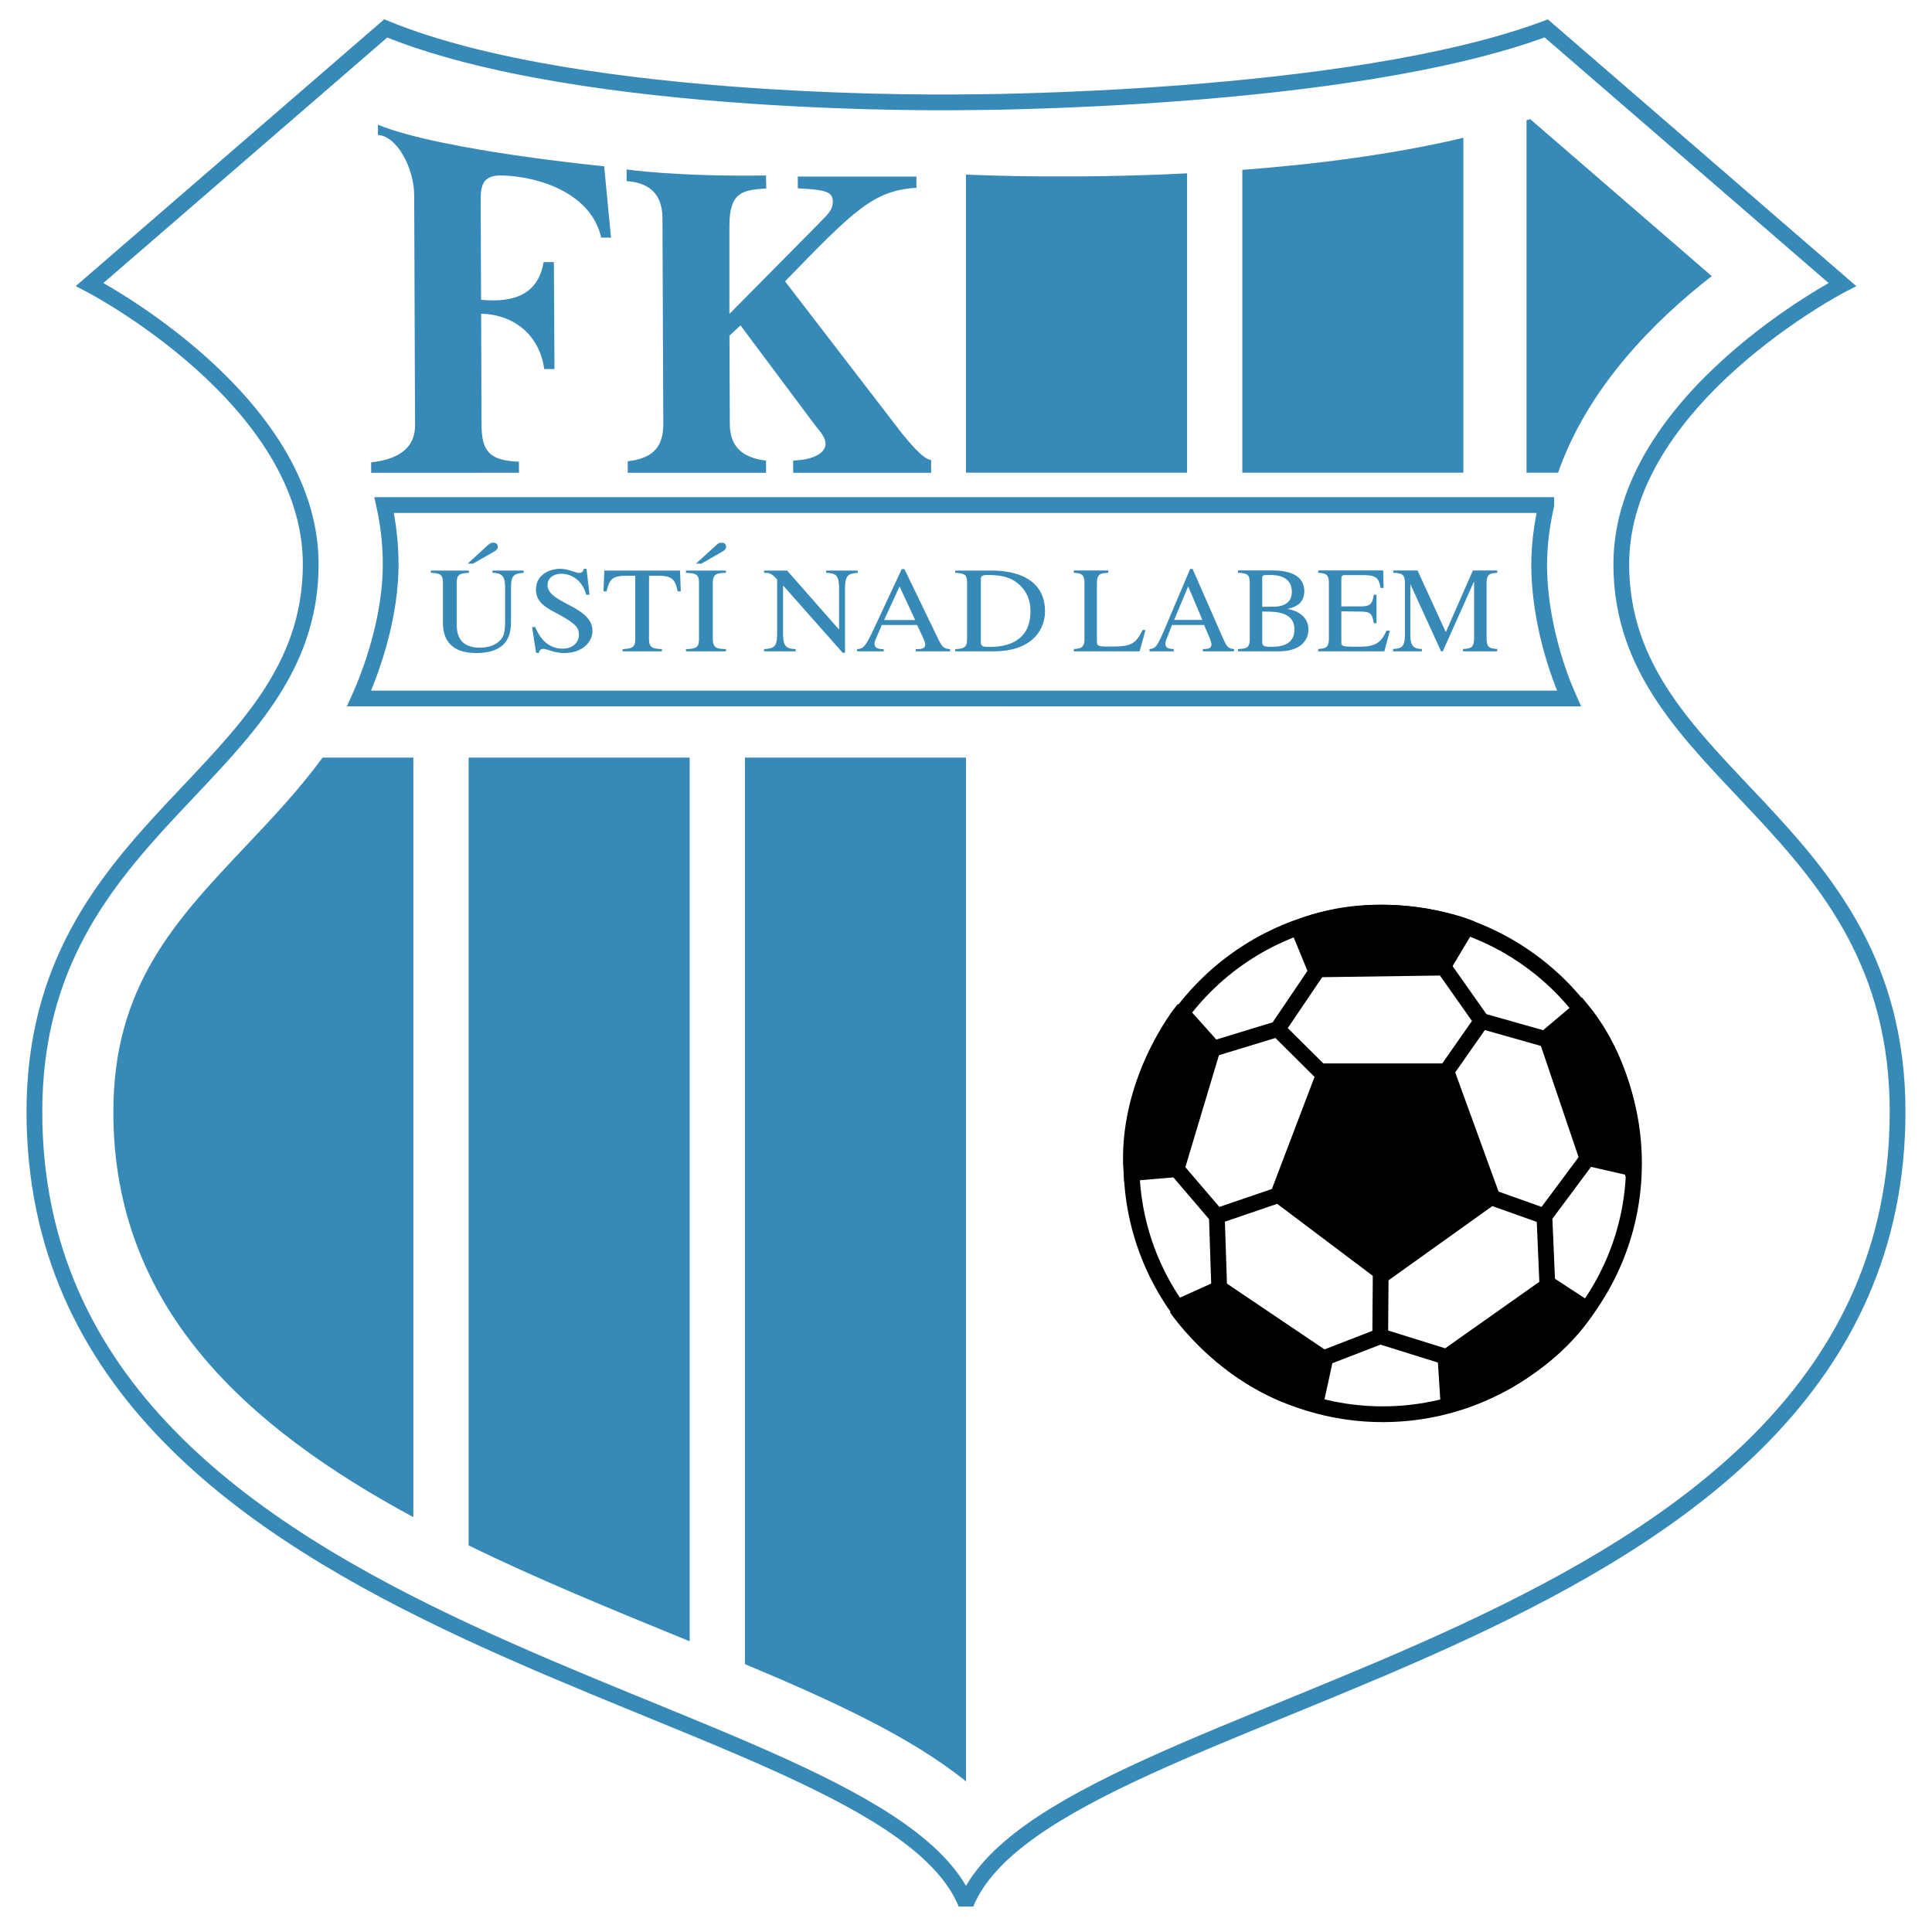
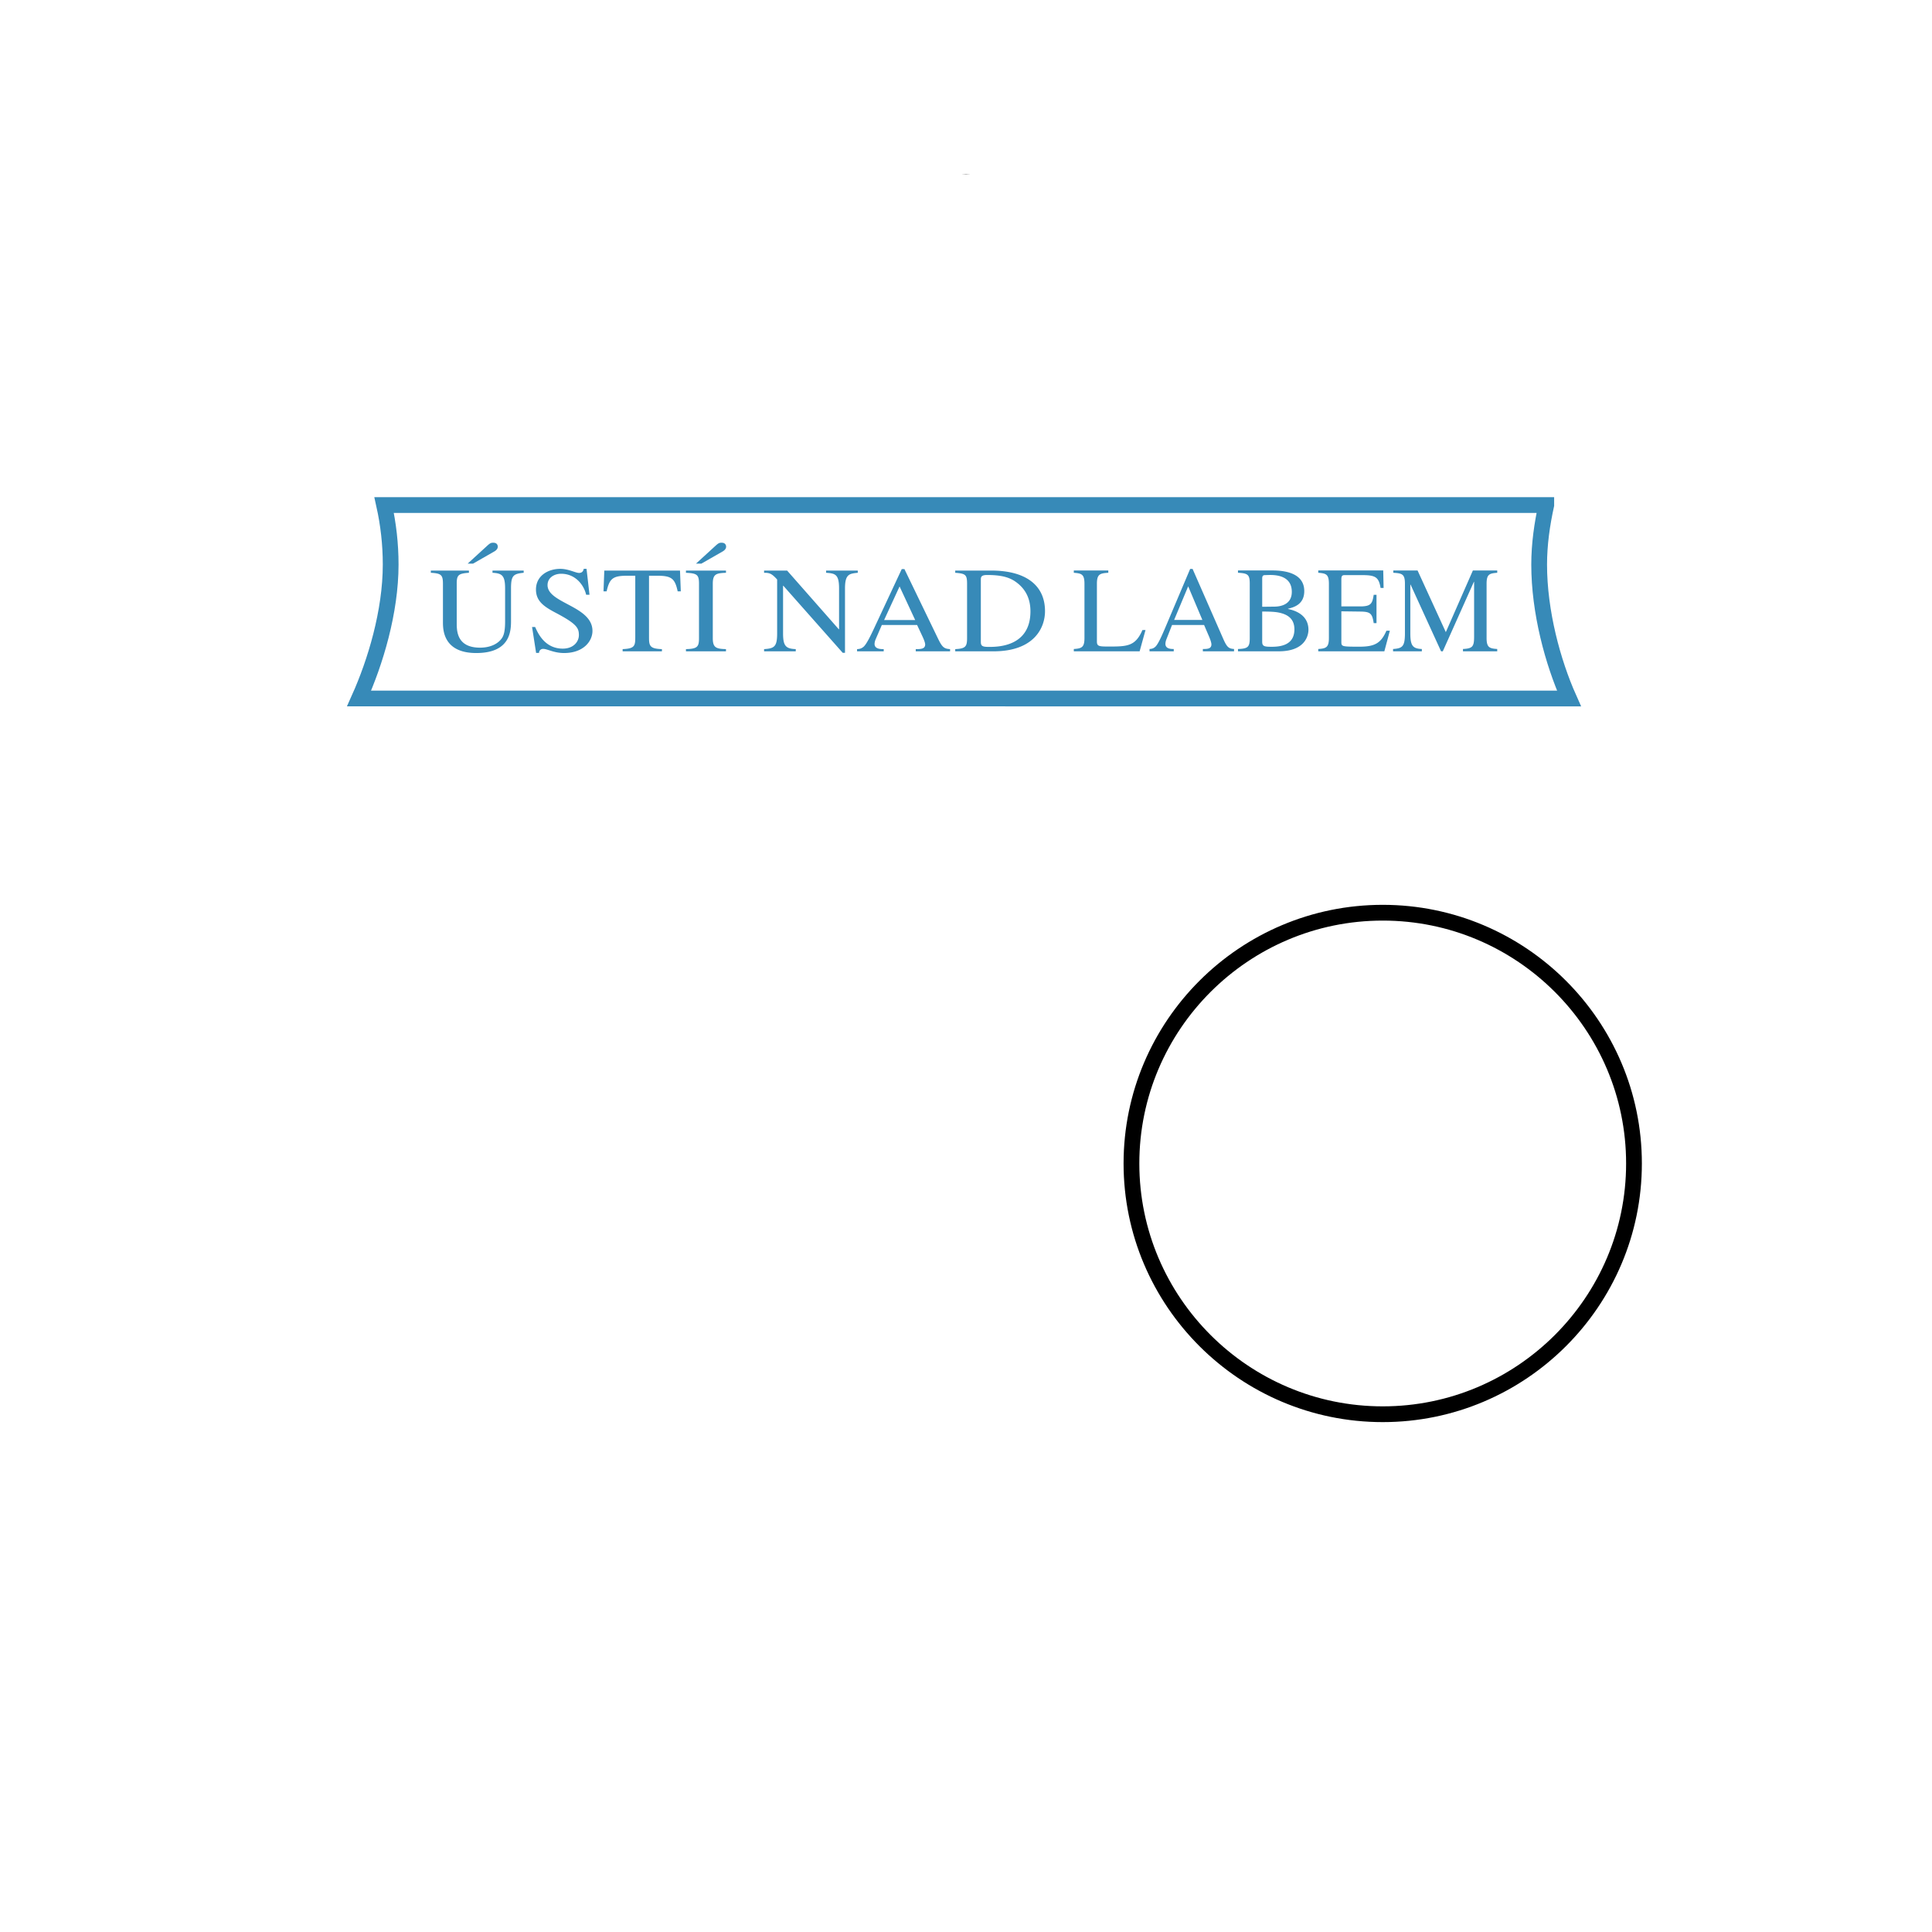
<svg xmlns="http://www.w3.org/2000/svg" width="2500" height="2500" viewBox="0 0 192.756 192.756">
-   <path fill-rule="evenodd" clip-rule="evenodd" fill="#fff" d="M0 0h192.756v192.756H0V0z" />
  <path d="M95.973 17.401l.405.02.405-.02h-.81z" fill-rule="evenodd" clip-rule="evenodd" />
-   <path d="M161.756 56.289c0-16.508 22.055-27.906 22.055-27.906l-29.54-25.549C134.58 10.2 96.378 10.2 96.378 10.2s-38.202.722-57.894-7.365L8.946 28.382S31.001 39.78 31.001 56.288c0 21.224-27.569 25.547-27.569 54.631 0 54.24 84.281 57.777 92.945 79.002 8.665-21.225 92.944-24.762 92.946-79.002.001-29.084-27.567-33.407-27.567-54.63z" fill-rule="evenodd" clip-rule="evenodd" fill="#fff" stroke="#378ab8" stroke-width="1.572" stroke-miterlimit="2.613" />
  <path d="M154.271 50.389c-.414 1.883-.709 3.898-.709 5.935 0 4.724 1.355 9.731 2.977 13.364H35.826c1.622-3.614 3.151-8.639 3.151-13.364 0-2.051-.232-4.039-.653-5.935h115.947z" fill-rule="evenodd" clip-rule="evenodd" fill="#fff" stroke="#378ab8" stroke-width="1.572" stroke-miterlimit="2.613" />
-   <path d="M41.241 75.585h-9.057c-2.352 3.212-5.049 6.065-7.615 8.78-7.115 7.528-13.26 14.029-13.26 26.591 0 19.48 13.272 31.418 29.932 40.412V75.585zM74.323 75.585v90.446c8.959 3.75 16.616 7.307 22.055 11.699V75.585H74.323zM46.754 154.191c6.802 3.312 13.96 6.248 20.881 9.08l1.174.48V75.585H46.754v78.606zM152.303 11.997v35.166h3.148c2.975-8.536 9.635-15.188 15.332-19.613l-18.115-15.667c-.121.039-.244.075-.365.114zM123.947 47.163h22.055V13.75c-7.076 1.675-14.814 2.648-22.055 3.197v30.216zM118.434 47.163V17.295c-11.027.556-19.982.217-22.056.123v29.744h22.056v.001zM37.702 12.443c6.296 2.576 22.575 4.148 22.575 4.148l.684 7.114-.983.004c-.919-4.247-5.871-6.07-9.809-6.201-2.211-.073-2.22 1.162-2.213 2.919l.041 9.483c3.222.306 5.681-.486 6.241-3.759l1.024-.004.058 10.671-1.023.004c-.465-3.351-2.946-5.428-6.294-5.523l.041 11.097c.011 2.697.862 3.558 3.73 3.669l.004 1.104H37.032l-.004-1.041c2.333-.255 4.39-1.169 4.38-3.704l-.084-22.928c-.012-2.697-1.691-5.917-3.617-6.031l-.005-1.022zM92.899 47.169H79.137l-.004-1.221c2.499-.092 3.235-1.004 3.232-1.658-.002-.531-.333-1.021-.991-1.794L73.88 32.463l-1.102 1.026.034 8.798c.011 2.453 1.445 3.396 3.617 3.673l.004 1.209H62.631l-.004-1.15c2.252-.255 3.562-1.21 3.551-3.703l-.084-20.57c-.011-2.697-1.691-3.558-3.576-3.673l-.004-1.167s4.983.734 13.91.603l.026 1.291c-2.252.173-3.693.261-3.679 3.776l-.001 8.748 8.85-8.949c1.101-1.108 1.468-1.478 1.465-2.254-.004-.94-.537-1.183-3.487-1.334l-.004-1.174H91.43l.004 1.124c-4.3.263-6.257 2.274-13.108 9.334l11.62 15.116c.618.733 2.13 2.667 2.95 2.704l.003 1.278z" fill-rule="evenodd" clip-rule="evenodd" fill="#378ab8" />
  <path d="M112.885 116.08c0-13.795 11.246-25.019 25.07-25.019 13.822 0 25.068 11.224 25.068 25.019 0 13.793-11.246 25.018-25.068 25.018-13.824 0-25.07-11.225-25.07-25.018z" fill-rule="evenodd" clip-rule="evenodd" fill="#fff" stroke="#000" stroke-width="1.572" stroke-miterlimit="2.613" />
-   <path fill-rule="evenodd" clip-rule="evenodd" stroke="#000" stroke-width="1.572" stroke-miterlimit="2.613" d="M132.207 106.883l-4.687 12.312 10.525 7.926 10.812-7.732-4.548-12.506h-12.102zM117.861 100.992l3.158 3.533-3.637 12.127-4.496.383c-.669-8.976 4.975-16.043 4.975-16.043zM162.973 116.582l-4.623-1.059-4.064-11.99 3.447-2.908c5.747 6.936 5.24 15.957 5.24 15.957zM144.52 140.186l-.303-4.725 10.354-7.312 3.777 2.467c-5.018 7.478-13.828 9.57-13.828 9.57zM117.379 130.486l4.322-1.951 10.51 7.086-.979 4.482c-8.783-2.042-13.853-9.617-13.853-9.617zM146.348 92.473l-2.43 4.066-12.682.178-1.715-4.167c8.379-3.331 16.827-.077 16.827-.077z" />
-   <path d="M116.426 115.506l4.977 5.826.285 8.592m-.286-8.592l7.559-2.58m1.592 17.332l7.152-2.762 8.223 2.566m-8.223-2.566l.059-7.973m16.648 3.62l-.326-7.621 5.139-6.902m-5.139 6.902l-7.523-2.68m-14.823-22.32l-4.273 6.324-8.24 2.512m8.24-2.512l5.221 5.189m22.486-3.918l-7.355-2.082-4.957-7.034m4.956 7.034l-4.301 6.15" fill="none" stroke="#000" stroke-width="1.572" stroke-miterlimit="2.613" />
  <path d="M46.661 56.231l1.971-1.803c.308-.28.402-.28.59-.28.429 0 .442.341.442.39 0 .281-.268.439-.402.512l-2.064 1.182h-.537v-.001zm5.585.915c-1.034.099-1.262.281-1.262 1.561v3.18c0 .975 0 3.266-3.466 3.266-3.326 0-3.326-2.376-3.326-3.107v-3.802c0-.902-.188-1.036-1.208-1.098v-.221h3.8v.221c-1.057.074-1.217.232-1.217 1.098v3.899c0 .78 0 2.474 2.327 2.474 1.043 0 1.805-.39 2.192-.963.174-.268.308-.671.308-1.657v-3.29c0-1.304-.321-1.511-1.257-1.561v-.221h3.11v.221h-.001zM58.815 59.34h-.335c-.229-.999-1.087-2.096-2.496-2.096-.671 0-1.355.378-1.355 1.134 0 1.828 4.481 2.071 4.481 4.569 0 1.036-.911 2.206-2.831 2.206-1.02 0-1.677-.414-2.08-.414a.393.393 0 0 0-.417.402h-.295l-.402-2.583h.309c.255.573.94 2.156 2.752 2.156 1.074 0 1.61-.694 1.61-1.352 0-.695-.215-1.109-2.188-2.157-1.235-.646-2.094-1.182-2.094-2.388 0-1.389 1.222-2.063 2.43-2.063.805 0 1.529.408 1.865.408.375 0 .442-.276.469-.408h.281l.296 2.586zM66.042 64.983H62.12v-.221c1.221-.049 1.261-.329 1.261-1.231v-6.092h-.724c-1.477 0-1.838.231-2.134 1.56h-.311l.079-2.071h7.553l.079 2.071h-.312c-.281-1.34-.657-1.56-2.133-1.56h-.725v6.226c0 .829.161 1.061 1.288 1.097v.221h.001zM69.442 56.231l1.971-1.803c.309-.28.402-.28.59-.28.429 0 .442.341.442.39 0 .281-.268.439-.402.512l-2.064 1.182h-.537v-.001zm-1.004 8.531c1.142-.025 1.302-.232 1.302-1.098v-5.418c0-.903-.188-1.049-1.302-1.099v-.221h3.993v.221c-.98.037-1.316.123-1.316 1.099v5.418c0 .951.322 1.073 1.316 1.098v.221h-3.993v-.221zM85.582 57.146c-.846.086-1.276.135-1.276 1.563v6.421h-.229l-5.923-6.69h-.027v4.76c0 1.257.283 1.525 1.266 1.562v.221h-3.159v-.221c1.02-.061 1.302-.244 1.302-1.562v-5.382c-.55-.61-.766-.672-1.302-.672v-.221h2.297l5.156 5.859h.027v-4.076c0-1.403-.377-1.501-1.292-1.562v-.221h3.159v.221h.001zM88.207 61.863l1.544-3.353 1.558 3.353h-3.102zm6.581 2.899c-.592-.037-.779-.171-1.209-1.063l-3.344-6.92h-.268l-2.793 5.98c-.255.537-.671 1.429-.98 1.735-.242.232-.47.257-.685.269v.221h2.659v-.221c-.282 0-.913 0-.913-.513 0-.135.041-.306.107-.465l.618-1.43h3.518l.551 1.173c.081.171.255.575.255.77 0 .453-.443.465-.94.465v.221h3.425v-.222h-.001zM97.859 57.843c0-.244 0-.476.629-.476 1.686 0 2.436.33 3.076.854.924.757 1.244 1.745 1.244 2.77 0 3.55-3.291 3.55-4.146 3.55-.643 0-.803-.085-.803-.5v-6.198zm-2.556 7.14h3.812c4.094 0 5.146-2.382 5.146-4.004 0-2.732-2.121-4.053-5.332-4.053h-3.626v.221c1.034.074 1.182.196 1.182 1.099v5.418c0 .854-.161 1.049-1.182 1.098v.221zM110.576 57.146c-.83.049-1.137.134-1.137 1.096v5.763c0 .488.221.5 1.234.5 1.83 0 2.611-.049 3.309-1.645h.305l-.586 2.122h-6.566v-.232c.781-.049 1.062-.158 1.062-1.096v-5.412c0-.962-.293-1.036-1.062-1.096v-.232h3.441v.232zM117.143 61.852l1.402-3.354 1.416 3.354h-2.818zm5.978 2.898c-.537-.037-.709-.17-1.098-1.059l-3.037-6.926h-.246l-2.537 5.989c-.232.535-.609 1.424-.891 1.729-.219.23-.426.255-.623.267v.231h2.416v-.231c-.256 0-.83 0-.83-.511 0-.134.037-.304.1-.462l.561-1.424h3.195l.502 1.168c.072.17.23.572.23.767 0 .45-.402.462-.854.462v.231h3.111v-.231h.001zM125.93 61.014c1.172 0 1.562.061 1.977.183.637.194 1.236.596 1.236 1.593 0 1.63-1.479 1.739-2.285 1.739-.707 0-.928-.048-.928-.499v-3.016zm-2.416-3.868c1.002.049 1.174.194 1.174 1.098v5.411c0 .864-.146 1.071-1.174 1.095v.231h4.076c2.711 0 2.955-1.679 2.955-2.142 0-1.278-.977-1.862-2.039-2.082v-.025c.549-.134 1.621-.403 1.621-1.757 0-1.892-2.135-2.062-3.197-2.062h-3.416v.233zm2.416.586c0-.183.025-.353.27-.353.121 0 .293-.013.549-.013.867 0 2.135.232 2.135 1.683 0 1.452-1.451 1.476-1.793 1.476l-1.16.013v-2.806h-.001zM138.117 64.981h-6.594v-.231c.781-.048 1.062-.158 1.062-1.095v-5.411c0-.964-.295-1.037-1.062-1.098v-.232h6.482l.037 1.745h-.301c-.186-1.085-.506-1.28-1.861-1.28h-1.65c-.256 0-.402 0-.402.415v2.708h1.881c1.088 0 1.211-.293 1.346-1.159h.279v2.828h-.279c-.148-.973-.332-1.144-1.346-1.155l-1.881-.024v3.017c0 .499 0 .511 1.82.511 1.527 0 2.141-.365 2.676-1.593h.342l-.549 2.054zM149.379 57.146c-.77.061-1.062.134-1.062 1.097v5.411c0 .938.281 1.047 1.062 1.096v.231h-3.418v-.231c.953-.049 1.111-.231 1.111-1.23v-5.472h-.023l-3.102 6.934h-.172l-3.041-6.654h-.025v4.862c0 1.255.256 1.523 1.148 1.56v.231h-2.871v-.231c.928-.061 1.184-.244 1.184-1.56v-4.947c0-.951-.256-1.048-1.16-1.097v-.232h2.42l2.82 6.154 2.701-6.154h2.428v.232z" fill-rule="evenodd" clip-rule="evenodd" fill="#378ab8" />
</svg>